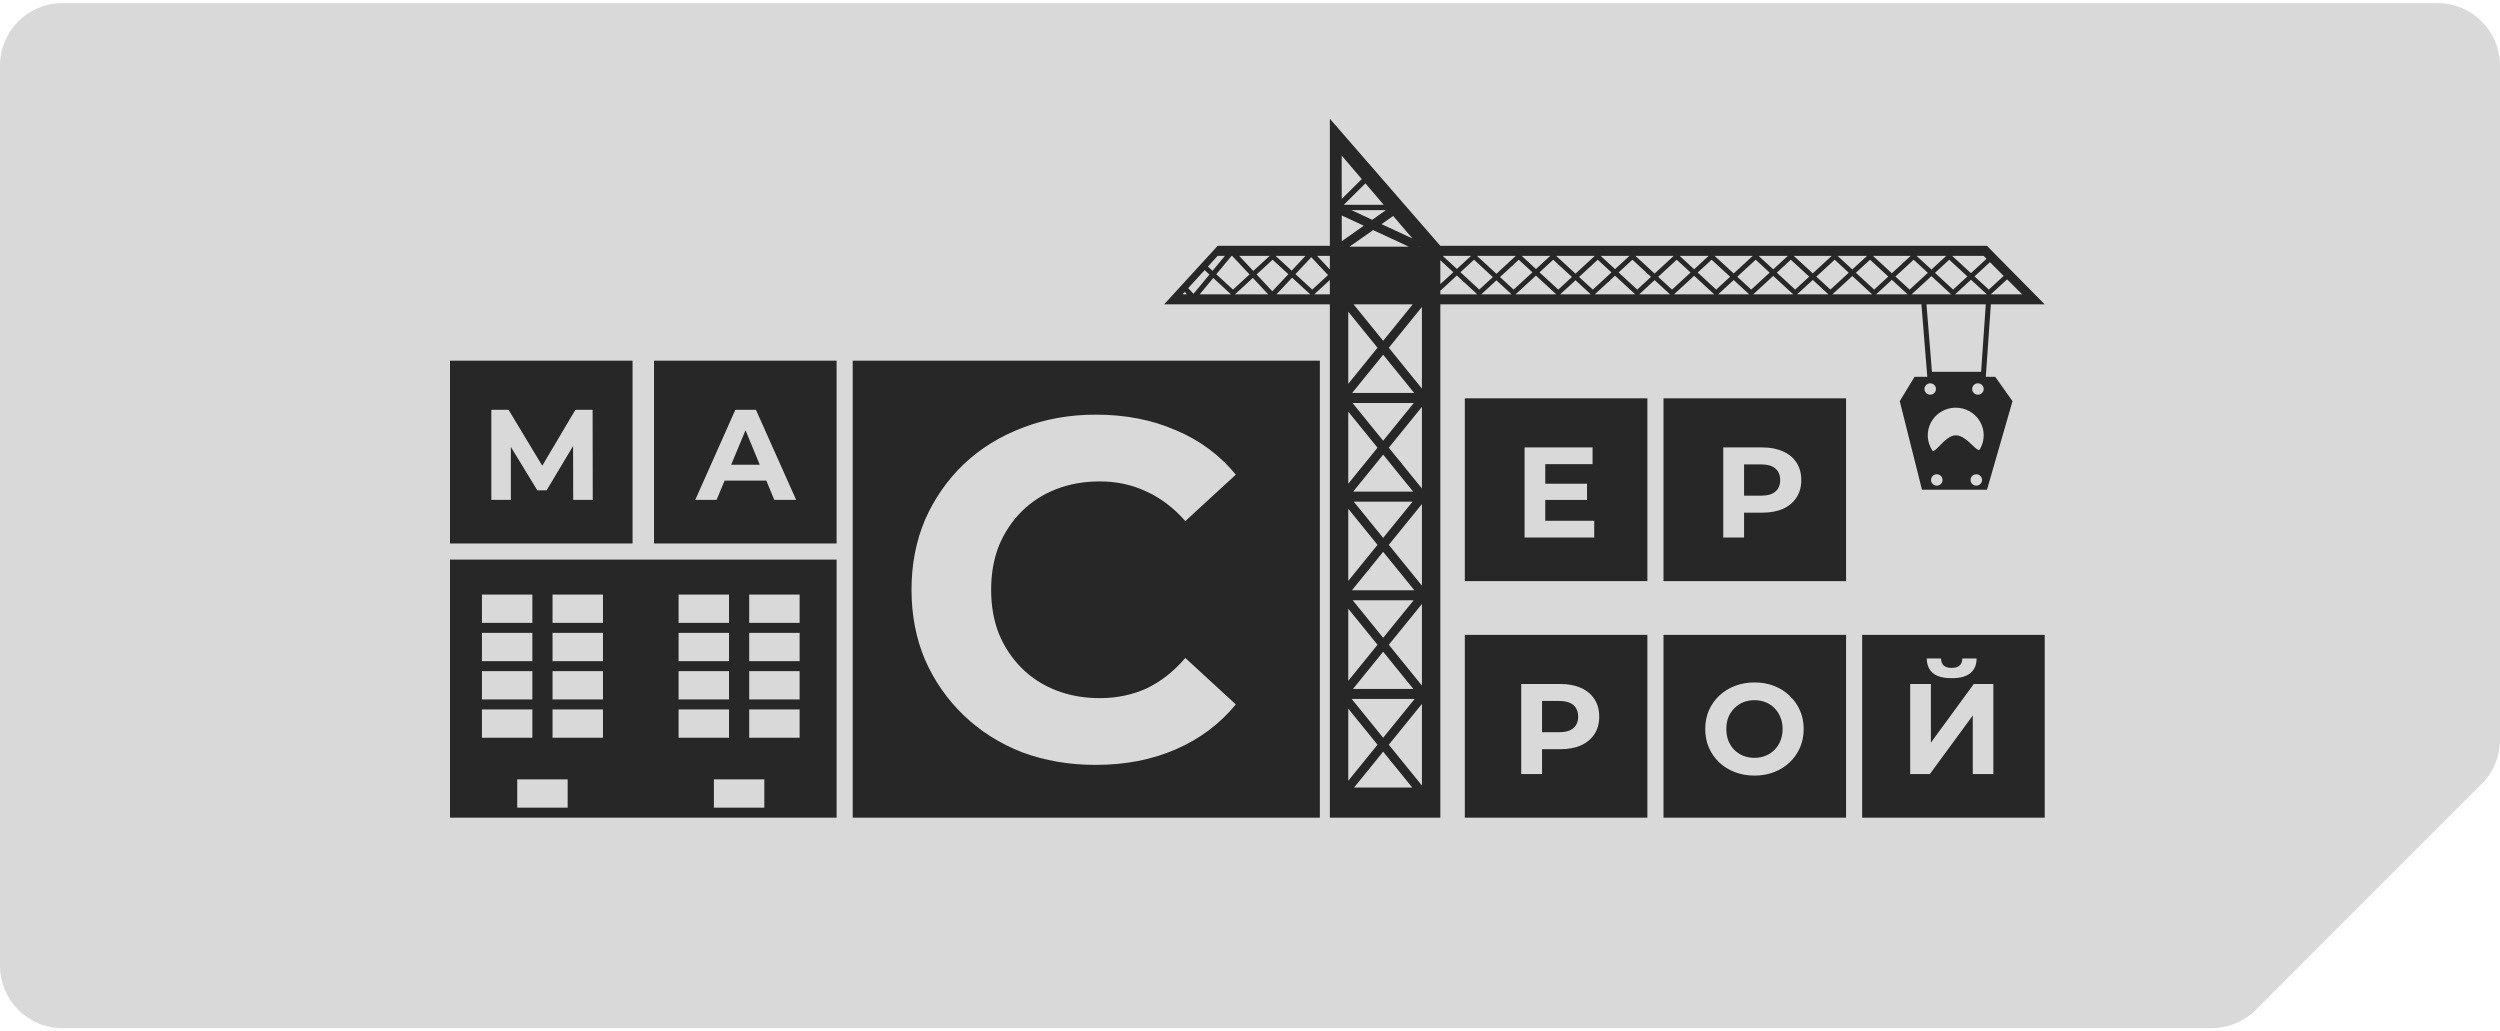
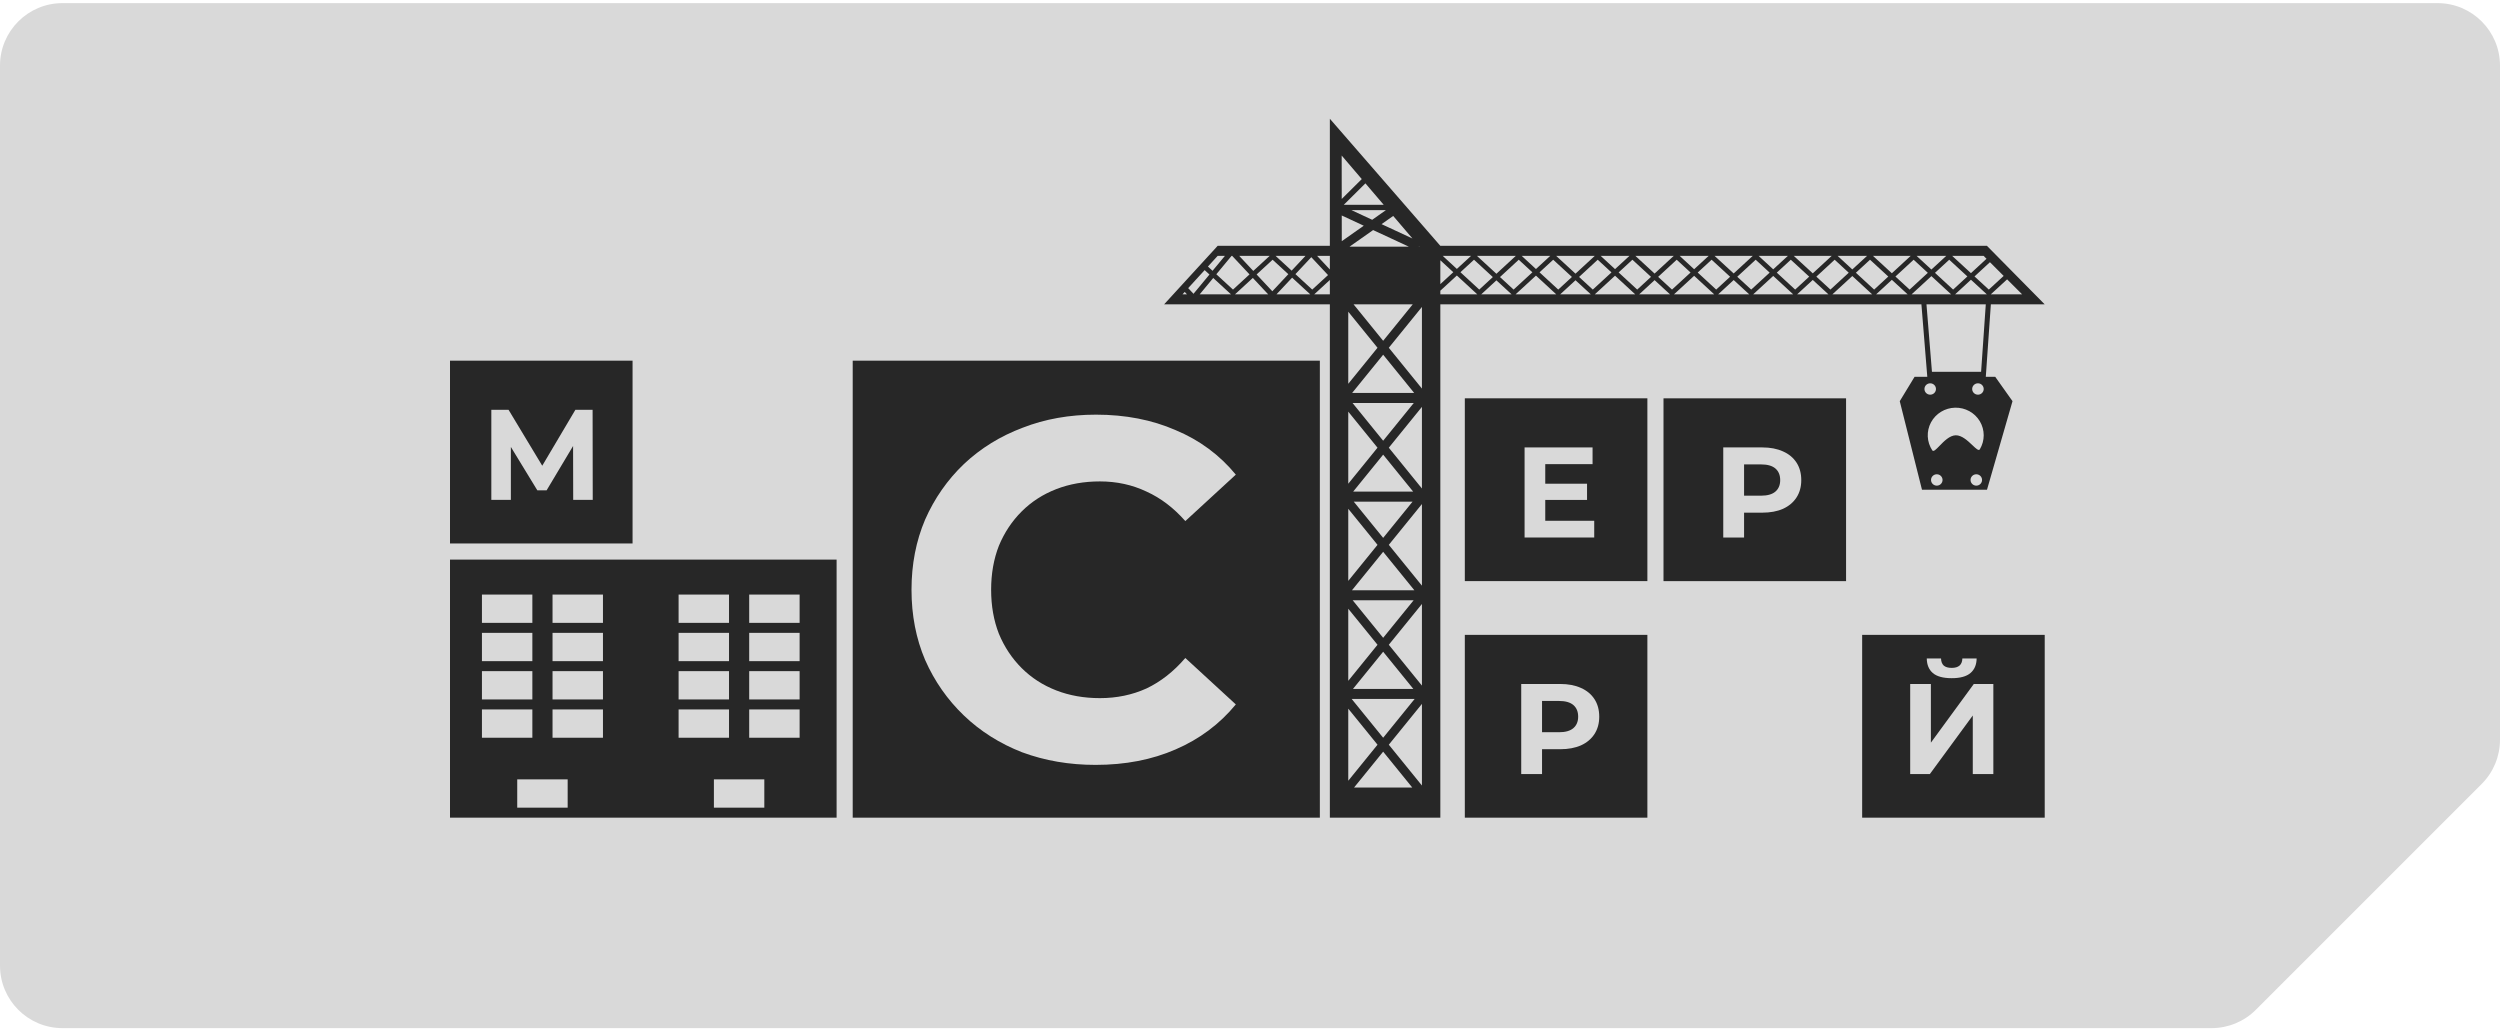
<svg xmlns="http://www.w3.org/2000/svg" width="400" height="165" viewBox="0 0 400 165" fill="none">
  <path fill-rule="evenodd" clip-rule="evenodd" d="M400 10.5C400 4.977 395.523 0.5 390 0.5H10C4.477 0.5 0 4.977 0 10.5V154.5C0 160.023 4.477 164.5 10 164.5H353.858C356.51 164.5 359.054 163.446 360.929 161.571L397.071 125.429C398.946 123.554 400 121.01 400 118.358V10.5Z" fill="#D9D9D9" />
  <path fill-rule="evenodd" clip-rule="evenodd" d="M101.21 57.709H72V86.955H101.21V57.709ZM78.613 65.566V79.979H81.739V71.51L85.975 78.456H87.455L91.694 71.359L91.712 79.979H94.838L94.817 65.566H92.062L86.76 74.516L81.368 65.566H78.613Z" fill="#272727" />
-   <path fill-rule="evenodd" clip-rule="evenodd" d="M133.854 57.709H104.645V86.955H133.854V57.709ZM117.657 65.566L111.241 79.979H114.654L115.937 76.891H122.61L123.888 79.979H127.384L120.947 65.566H117.657ZM121.562 74.358L119.28 68.842L116.989 74.358H121.562Z" fill="#272727" />
  <path fill-rule="evenodd" clip-rule="evenodd" d="M263.581 63.73H234.371V92.977H263.581V63.73ZM247.242 79.988V83.324H255.077V86.001H243.932V71.587H254.81V74.264H247.242V77.394H253.926V79.988H247.242Z" fill="#272727" />
  <path fill-rule="evenodd" clip-rule="evenodd" d="M263.581 101.579H234.371V130.825H263.581V101.579ZM243.396 109.436V123.849H246.727V119.875H249.627C250.915 119.875 252.026 119.669 252.958 119.257C253.89 118.832 254.61 118.228 255.117 117.445C255.625 116.663 255.878 115.736 255.878 114.666C255.878 113.581 255.625 112.648 255.117 111.865C254.61 111.083 253.89 110.486 252.958 110.074C252.026 109.648 250.915 109.436 249.627 109.436H243.396ZM246.727 117.157H249.442C250.47 117.157 251.238 116.937 251.745 116.498C252.252 116.059 252.506 115.448 252.506 114.666C252.506 113.869 252.252 113.252 251.745 112.812C251.238 112.373 250.47 112.153 249.442 112.153H246.727V117.157Z" fill="#272727" />
-   <path fill-rule="evenodd" clip-rule="evenodd" d="M295.37 101.579H266.16V130.825H295.37V101.579ZM277.567 123.54C278.54 123.911 279.596 124.096 280.734 124.096C281.858 124.096 282.893 123.911 283.839 123.54C284.799 123.169 285.628 122.655 286.327 121.996C287.04 121.323 287.596 120.534 287.993 119.628C288.391 118.708 288.589 117.713 288.589 116.642C288.589 115.558 288.391 114.569 287.993 113.677C287.596 112.771 287.04 111.982 286.327 111.309C285.628 110.637 284.799 110.115 283.839 109.744C282.893 109.374 281.851 109.188 280.713 109.188C279.589 109.188 278.547 109.374 277.588 109.744C276.628 110.115 275.792 110.637 275.079 111.309C274.366 111.982 273.811 112.771 273.413 113.677C273.029 114.583 272.837 115.571 272.837 116.642C272.837 117.713 273.029 118.701 273.413 119.607C273.811 120.513 274.359 121.302 275.058 121.975C275.771 122.648 276.607 123.169 277.567 123.54ZM282.482 120.925C281.947 121.145 281.358 121.254 280.713 121.254C280.069 121.254 279.473 121.145 278.924 120.925C278.376 120.705 277.896 120.39 277.485 119.978C277.087 119.566 276.772 119.079 276.539 118.516C276.319 117.939 276.21 117.315 276.21 116.642C276.21 115.956 276.319 115.331 276.539 114.768C276.772 114.206 277.094 113.718 277.505 113.307C277.917 112.895 278.39 112.579 278.924 112.359C279.473 112.14 280.069 112.03 280.713 112.03C281.358 112.03 281.954 112.14 282.502 112.359C283.051 112.579 283.524 112.895 283.921 113.307C284.333 113.718 284.648 114.206 284.867 114.768C285.1 115.331 285.217 115.956 285.217 116.642C285.217 117.329 285.1 117.953 284.867 118.516C284.648 119.079 284.333 119.566 283.921 119.978C283.51 120.39 283.03 120.705 282.482 120.925Z" fill="#272727" />
  <path fill-rule="evenodd" clip-rule="evenodd" d="M327.155 101.579H297.945V130.825H327.155V101.579ZM305.63 109.436V123.849H308.776L315.645 114.48V123.849H318.935V109.436H315.809L308.941 118.825V109.436H305.63ZM309.249 107.685C309.894 108.234 310.901 108.509 312.272 108.509C313.63 108.509 314.63 108.234 315.275 107.685C315.919 107.136 316.248 106.361 316.262 105.359H313.979C313.965 105.853 313.815 106.23 313.527 106.491C313.239 106.738 312.821 106.862 312.272 106.862C311.71 106.862 311.285 106.738 310.997 106.491C310.723 106.23 310.579 105.853 310.565 105.359H308.283C308.296 106.361 308.619 107.136 309.249 107.685Z" fill="#272727" />
  <path fill-rule="evenodd" clip-rule="evenodd" d="M295.37 63.73H266.16V92.977H295.37V63.73ZM275.721 71.587V86.001H279.052V82.027H281.952C283.24 82.027 284.351 81.821 285.283 81.409C286.215 80.984 286.935 80.379 287.442 79.597C287.95 78.815 288.203 77.888 288.203 76.817C288.203 75.733 287.95 74.799 287.442 74.017C286.935 73.235 286.215 72.638 285.283 72.226C284.351 71.8 283.24 71.587 281.952 71.587H275.721ZM279.052 79.309H281.767C282.795 79.309 283.563 79.089 284.07 78.65C284.577 78.211 284.831 77.6 284.831 76.817C284.831 76.021 284.577 75.403 284.07 74.964C283.563 74.525 282.795 74.305 281.767 74.305H279.052V79.309Z" fill="#272727" />
  <path fill-rule="evenodd" clip-rule="evenodd" d="M211.176 57.709H136.434V130.825H211.176V57.709ZM163.552 120.37C167.177 121.712 171.087 122.382 175.282 122.382C180.046 122.382 184.318 121.557 188.099 119.906C191.931 118.254 195.142 115.855 197.731 112.707L189.652 105.277C187.788 107.444 185.717 109.07 183.438 110.153C181.159 111.185 178.674 111.701 175.981 111.701C173.443 111.701 171.113 111.288 168.99 110.463C166.867 109.637 165.028 108.45 163.475 106.902C161.921 105.354 160.704 103.523 159.824 101.407C158.995 99.291 158.581 96.944 158.581 94.364C158.581 91.784 158.995 89.436 159.824 87.32C160.704 85.204 161.921 83.373 163.475 81.825C165.028 80.277 166.867 79.09 168.99 78.264C171.113 77.439 173.443 77.026 175.981 77.026C178.674 77.026 181.159 77.568 183.438 78.651C185.717 79.683 187.788 81.257 189.652 83.373L197.731 75.942C195.142 72.795 191.931 70.421 188.099 68.821C184.318 67.17 180.072 66.345 175.359 66.345C171.113 66.345 167.203 67.041 163.63 68.434C160.057 69.776 156.924 71.711 154.231 74.239C151.59 76.768 149.518 79.735 148.016 83.141C146.566 86.546 145.841 90.287 145.841 94.364C145.841 98.44 146.566 102.181 148.016 105.587C149.518 108.992 151.59 111.959 154.231 114.488C156.872 117.016 159.979 118.977 163.552 120.37Z" fill="#272727" />
  <path fill-rule="evenodd" clip-rule="evenodd" d="M72 89.536H133.856V130.825H72V89.536ZM77.11 95.13H85.178V99.658H77.11V95.13ZM116.644 95.13H108.575V99.658H116.644V95.13ZM77.11 101.256H85.178V105.785H77.11V101.256ZM116.644 101.256H108.575V105.785H116.644V101.256ZM77.11 107.383H85.178V111.912H77.11V107.383ZM116.644 107.383H108.575V111.912H116.644V107.383ZM77.11 113.51H85.178V118.038H77.11V113.51ZM116.644 113.51H108.575V118.038H116.644V113.51ZM88.405 95.13H96.473V99.658H88.405V95.13ZM127.939 95.13H119.871V99.658H127.939V95.13ZM88.405 101.256H96.473V105.785H88.405V101.256ZM127.939 101.256H119.871V105.785H127.939V101.256ZM88.405 107.383H96.473V111.912H88.405V107.383ZM127.939 107.383H119.871V111.912H127.939V107.383ZM88.405 113.51H96.473V118.038H88.405V113.51ZM90.826 124.698H82.757V129.226H90.826V124.698ZM114.223 124.698H122.291V129.226H114.223V124.698ZM127.939 113.51H119.871V118.038H127.939V113.51Z" fill="#272727" />
  <path fill-rule="evenodd" clip-rule="evenodd" d="M230.454 39.332L212.776 19V39.332H194.829L186.258 48.695L212.776 48.695V130.825H230.454V48.695L307.426 48.695L308.367 60.29L306.331 60.29L303.961 64.188L307.517 78.353H317.92L322.002 64.188L319.237 60.29L317.729 60.29L318.536 48.695H327.151L317.91 39.332H230.454ZM317.726 48.695H308.236L309.112 59.489H316.976L317.726 48.695ZM221.305 118.04L216.266 111.83H226.344L221.305 118.04ZM220.402 119.154L215.722 113.387V124.92L220.402 119.154ZM216.646 126.009L221.305 120.267L225.965 126.009H216.646ZM222.209 119.154L227.508 112.624V125.683L222.209 119.154ZM216.433 96.047L221.305 102.051L226.178 96.047H216.433ZM227.508 96.635L222.209 103.164L227.508 109.694V96.635ZM220.402 103.164L215.722 97.398V108.931L220.402 103.164ZM216.479 110.225L221.305 104.278L226.132 110.225H216.479ZM221.305 86.062L216.599 80.263H226.011L221.305 86.062ZM222.209 87.176L227.508 80.646V93.705L222.209 87.176ZM215.722 81.409L220.402 87.176L215.722 92.942V81.409ZM221.305 88.289L216.313 94.442H226.298L221.305 88.289ZM216.406 64.479L221.305 70.517L226.205 64.479H216.406ZM227.508 65.101L222.209 71.631L227.508 78.16V65.101ZM220.402 71.631L215.722 65.864V77.397L220.402 71.631ZM216.507 78.658L221.305 72.744L226.104 78.658H216.507ZM221.305 54.528L216.572 48.695H226.039L221.305 54.528ZM222.209 55.642L227.508 49.112V62.171L222.209 55.642ZM215.722 49.875L220.402 55.642L215.722 61.408V49.875ZM221.305 56.755L216.34 62.874H226.271L221.305 56.755ZM212.776 40.937H210.734L212.776 43.118V40.937ZM204.089 40.937H208.88L206.663 43.304L204.089 40.937ZM198.269 40.937H203.149L200.527 43.348L198.269 40.937ZM197.144 40.937H197.051L194.612 43.881L197.28 46.334L199.923 43.904L197.144 40.937ZM194.829 40.937H195.989L194.009 43.326L193.268 42.645L194.829 40.937ZM190.109 46.1L192.745 43.216L193.515 43.924L190.96 47.008L190.109 46.1ZM189.204 47.09L189.554 46.708L189.912 47.09H189.204ZM196.958 47.09H191.954L194.117 44.478L196.958 47.09ZM202.906 47.09H197.603L200.452 44.469L202.906 47.09ZM209.636 47.09H204.242L206.738 44.425L209.636 47.09ZM212.776 47.09H210.281L212.776 44.795V47.09ZM317.374 40.937H312.344L315.352 43.703L317.843 41.405L317.374 40.937ZM306.65 40.937H311.405L309.024 43.127L306.65 40.937ZM299.672 40.937H305.714L302.697 43.72L299.672 40.937ZM294.014 40.937H298.733L296.37 43.111L294.014 40.937ZM287 40.937H293.077L290.043 43.736L287 40.937ZM281.377 40.937H286.061L283.716 43.094L281.377 40.937ZM274.327 40.937H280.441L277.389 43.753L274.327 40.937ZM268.741 40.937H273.388L271.061 43.078L268.741 40.937ZM261.655 40.937H267.804L264.734 43.77L261.655 40.937ZM256.104 40.937H260.716L258.407 43.061L256.104 40.937ZM248.983 40.937H255.168L252.08 43.786L248.983 40.937ZM243.468 40.937H248.044L245.753 43.045L243.468 40.937ZM236.31 40.937H242.532L239.425 43.803L236.31 40.937ZM230.832 40.937H235.371L233.098 43.028L230.832 40.937ZM230.454 40.937H230.465L230.454 40.947V40.937ZM230.454 45.46V41.641L232.527 43.553L230.454 45.46ZM230.454 47.09V46.513L233.098 44.081L236.36 47.09H230.454ZM241.855 47.09H237.003L239.425 44.855L241.855 47.09ZM248.997 47.09H242.499L245.753 44.097L248.997 47.09ZM254.527 47.09H249.639L252.08 44.838L254.527 47.09ZM261.633 47.09H255.172L258.407 44.114L261.633 47.09ZM267.199 47.09H262.276L264.734 44.822L267.199 47.09ZM274.27 47.09H267.844L271.061 44.13L274.27 47.09ZM279.872 47.09H274.912L277.389 44.805L279.872 47.09ZM286.906 47.09H280.516L283.716 44.147L286.906 47.09ZM292.544 47.09H287.549L290.043 44.789L292.544 47.09ZM299.542 47.09H293.189L296.37 44.163L299.542 47.09ZM305.216 47.09H300.185L302.697 44.772L305.216 47.09ZM312.179 47.09H305.861L309.024 44.18L312.179 47.09ZM317.889 47.09H312.822L315.352 44.756L317.889 47.09ZM323.535 47.09H318.533L321.137 44.695L323.535 47.09ZM318.391 41.952L320.588 44.147L318.211 46.334L315.923 44.229L318.391 41.952ZM227.106 39.465L227.046 39.395L227.013 39.465H227.106ZM222.913 34.55L225.993 38.161L221.048 35.862L222.913 34.55ZM221.745 33.623H216.233L219.552 35.166L221.745 33.623ZM219.699 36.811L215.926 39.465H225.41L219.699 36.811ZM218.203 36.115L214.68 34.478L214.685 38.59L218.203 36.115ZM218.465 29.336L221.389 32.763H215.011L218.465 29.336ZM214.677 31.834L214.669 24.886L217.883 28.653L214.677 31.834ZM201.057 43.913L203.574 46.602L206.133 43.869L203.619 41.557L201.057 43.913ZM207.268 43.86L209.958 46.334L212.486 44.01L209.807 41.149L207.268 43.86ZM239.997 44.328L242.177 46.334L245.181 43.57L243 41.557L239.997 44.328ZM238.854 44.33L235.841 41.557L233.669 43.555L236.682 46.334L238.854 44.33ZM246.324 43.572L249.318 46.334L251.509 44.313L248.513 41.557L246.324 43.572ZM252.651 44.312L254.849 46.334L257.836 43.587L255.636 41.557L252.651 44.312ZM258.978 43.588L261.954 46.334L264.163 44.296L261.186 41.557L258.978 43.588ZM265.305 44.295L267.522 46.334L270.49 43.603L268.273 41.557L265.305 44.295ZM271.632 43.605L274.591 46.334L276.817 44.28L273.858 41.557L271.632 43.605ZM277.96 44.278L280.194 46.334L283.145 43.62L280.909 41.557L277.96 44.278ZM284.287 43.621L287.227 46.334L289.472 44.263L286.53 41.557L284.287 43.621ZM290.614 44.262L292.866 46.334L295.799 43.636L293.546 41.557L290.614 44.262ZM296.941 43.638L299.864 46.334L302.126 44.247L299.203 41.557L296.941 43.638ZM303.268 44.245L305.539 46.334L308.453 43.653L306.182 41.557L303.268 44.245ZM309.596 43.654L312.5 46.334L314.78 44.23L311.875 41.557L309.596 43.654ZM317.393 69.651C317.392 70.438 317.178 71.21 316.774 71.888C316.595 72.188 316.162 71.778 315.584 71.23C314.854 70.538 313.891 69.626 312.916 69.646C311.94 69.667 311.018 70.619 310.319 71.342C309.765 71.914 309.351 72.342 309.159 72.05C308.725 71.39 308.478 70.628 308.443 69.842C308.407 69.055 308.586 68.274 308.959 67.579C309.332 66.883 309.886 66.299 310.565 65.886C311.244 65.473 312.022 65.246 312.819 65.229C313.616 65.212 314.404 65.405 315.1 65.789C315.796 66.173 316.375 66.734 316.779 67.412C317.182 68.091 317.394 68.864 317.393 69.651ZM309.755 62.239C309.755 62.741 309.342 63.149 308.833 63.149C308.324 63.149 307.912 62.741 307.912 62.239C307.912 61.736 308.324 61.329 308.833 61.329C309.342 61.329 309.755 61.736 309.755 62.239ZM309.887 77.704C310.396 77.704 310.809 77.296 310.809 76.794C310.809 76.292 310.396 75.884 309.887 75.884C309.378 75.884 308.965 76.292 308.965 76.794C308.965 77.296 309.378 77.704 309.887 77.704ZM317.13 76.794C317.13 77.296 316.717 77.704 316.208 77.704C315.699 77.704 315.286 77.296 315.286 76.794C315.286 76.292 315.699 75.884 316.208 75.884C316.717 75.884 317.13 76.292 317.13 76.794ZM316.471 63.149C316.98 63.149 317.393 62.741 317.393 62.239C317.393 61.736 316.98 61.329 316.471 61.329C315.962 61.329 315.549 61.736 315.549 62.239C315.549 62.741 315.962 63.149 316.471 63.149Z" fill="#272727" />
</svg>